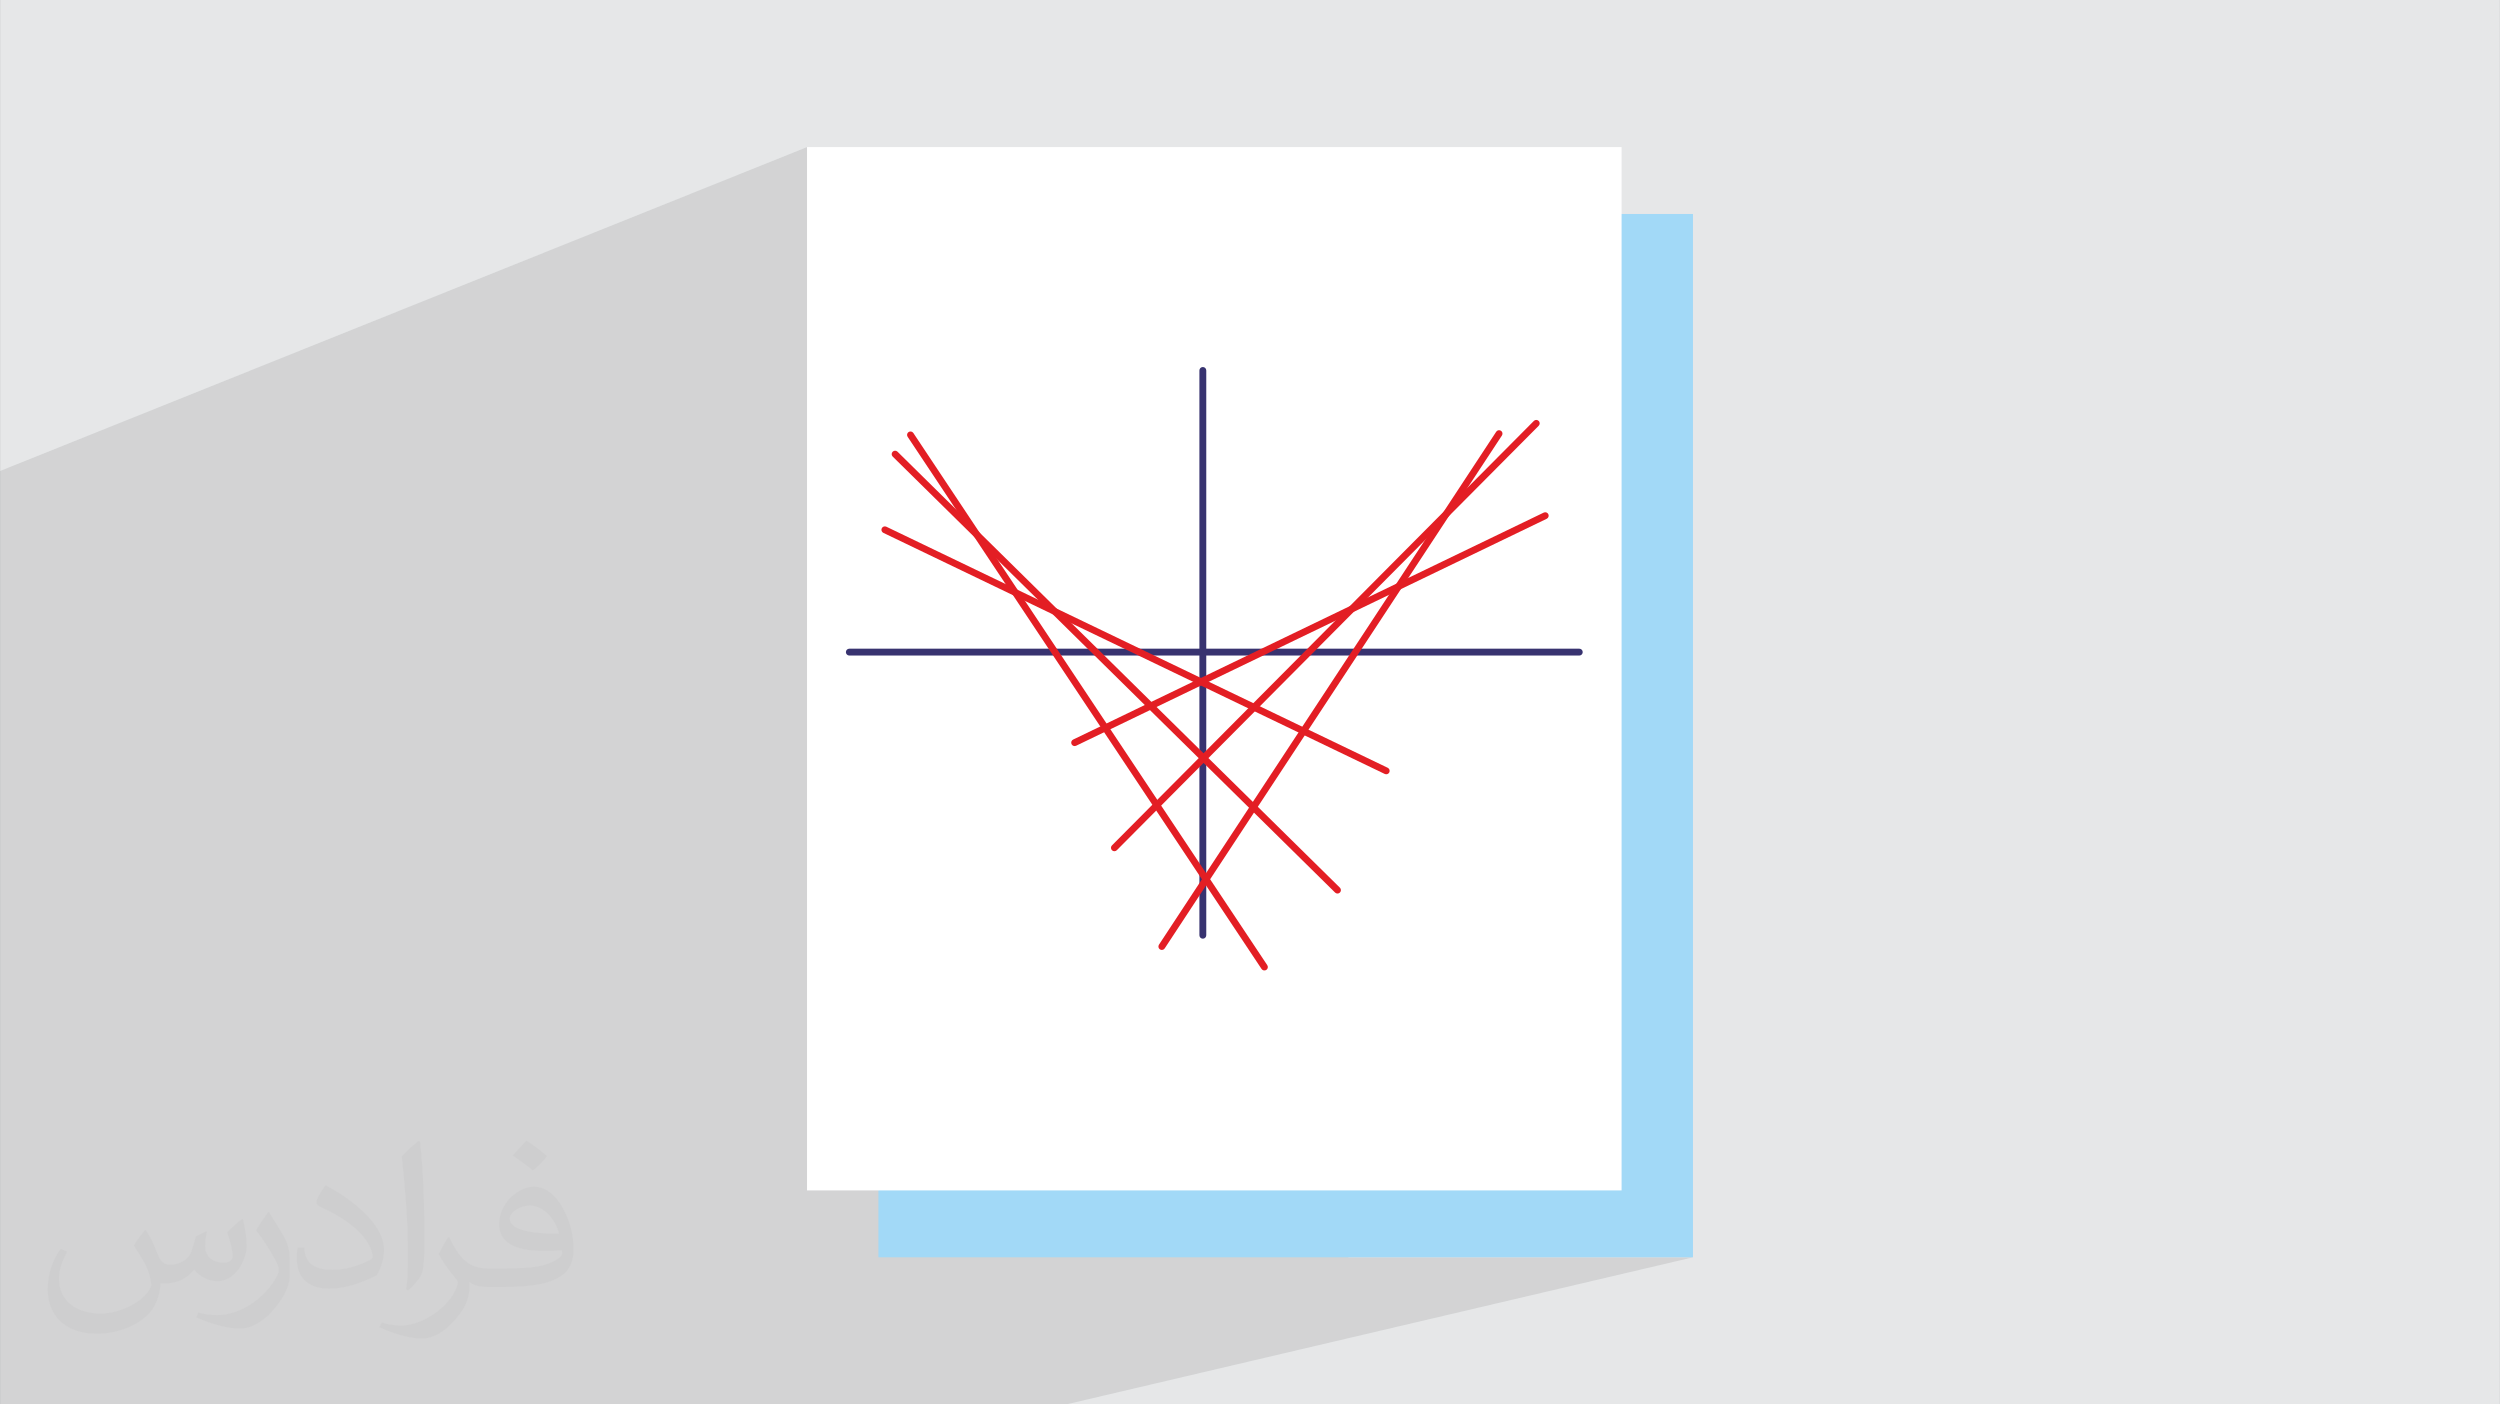
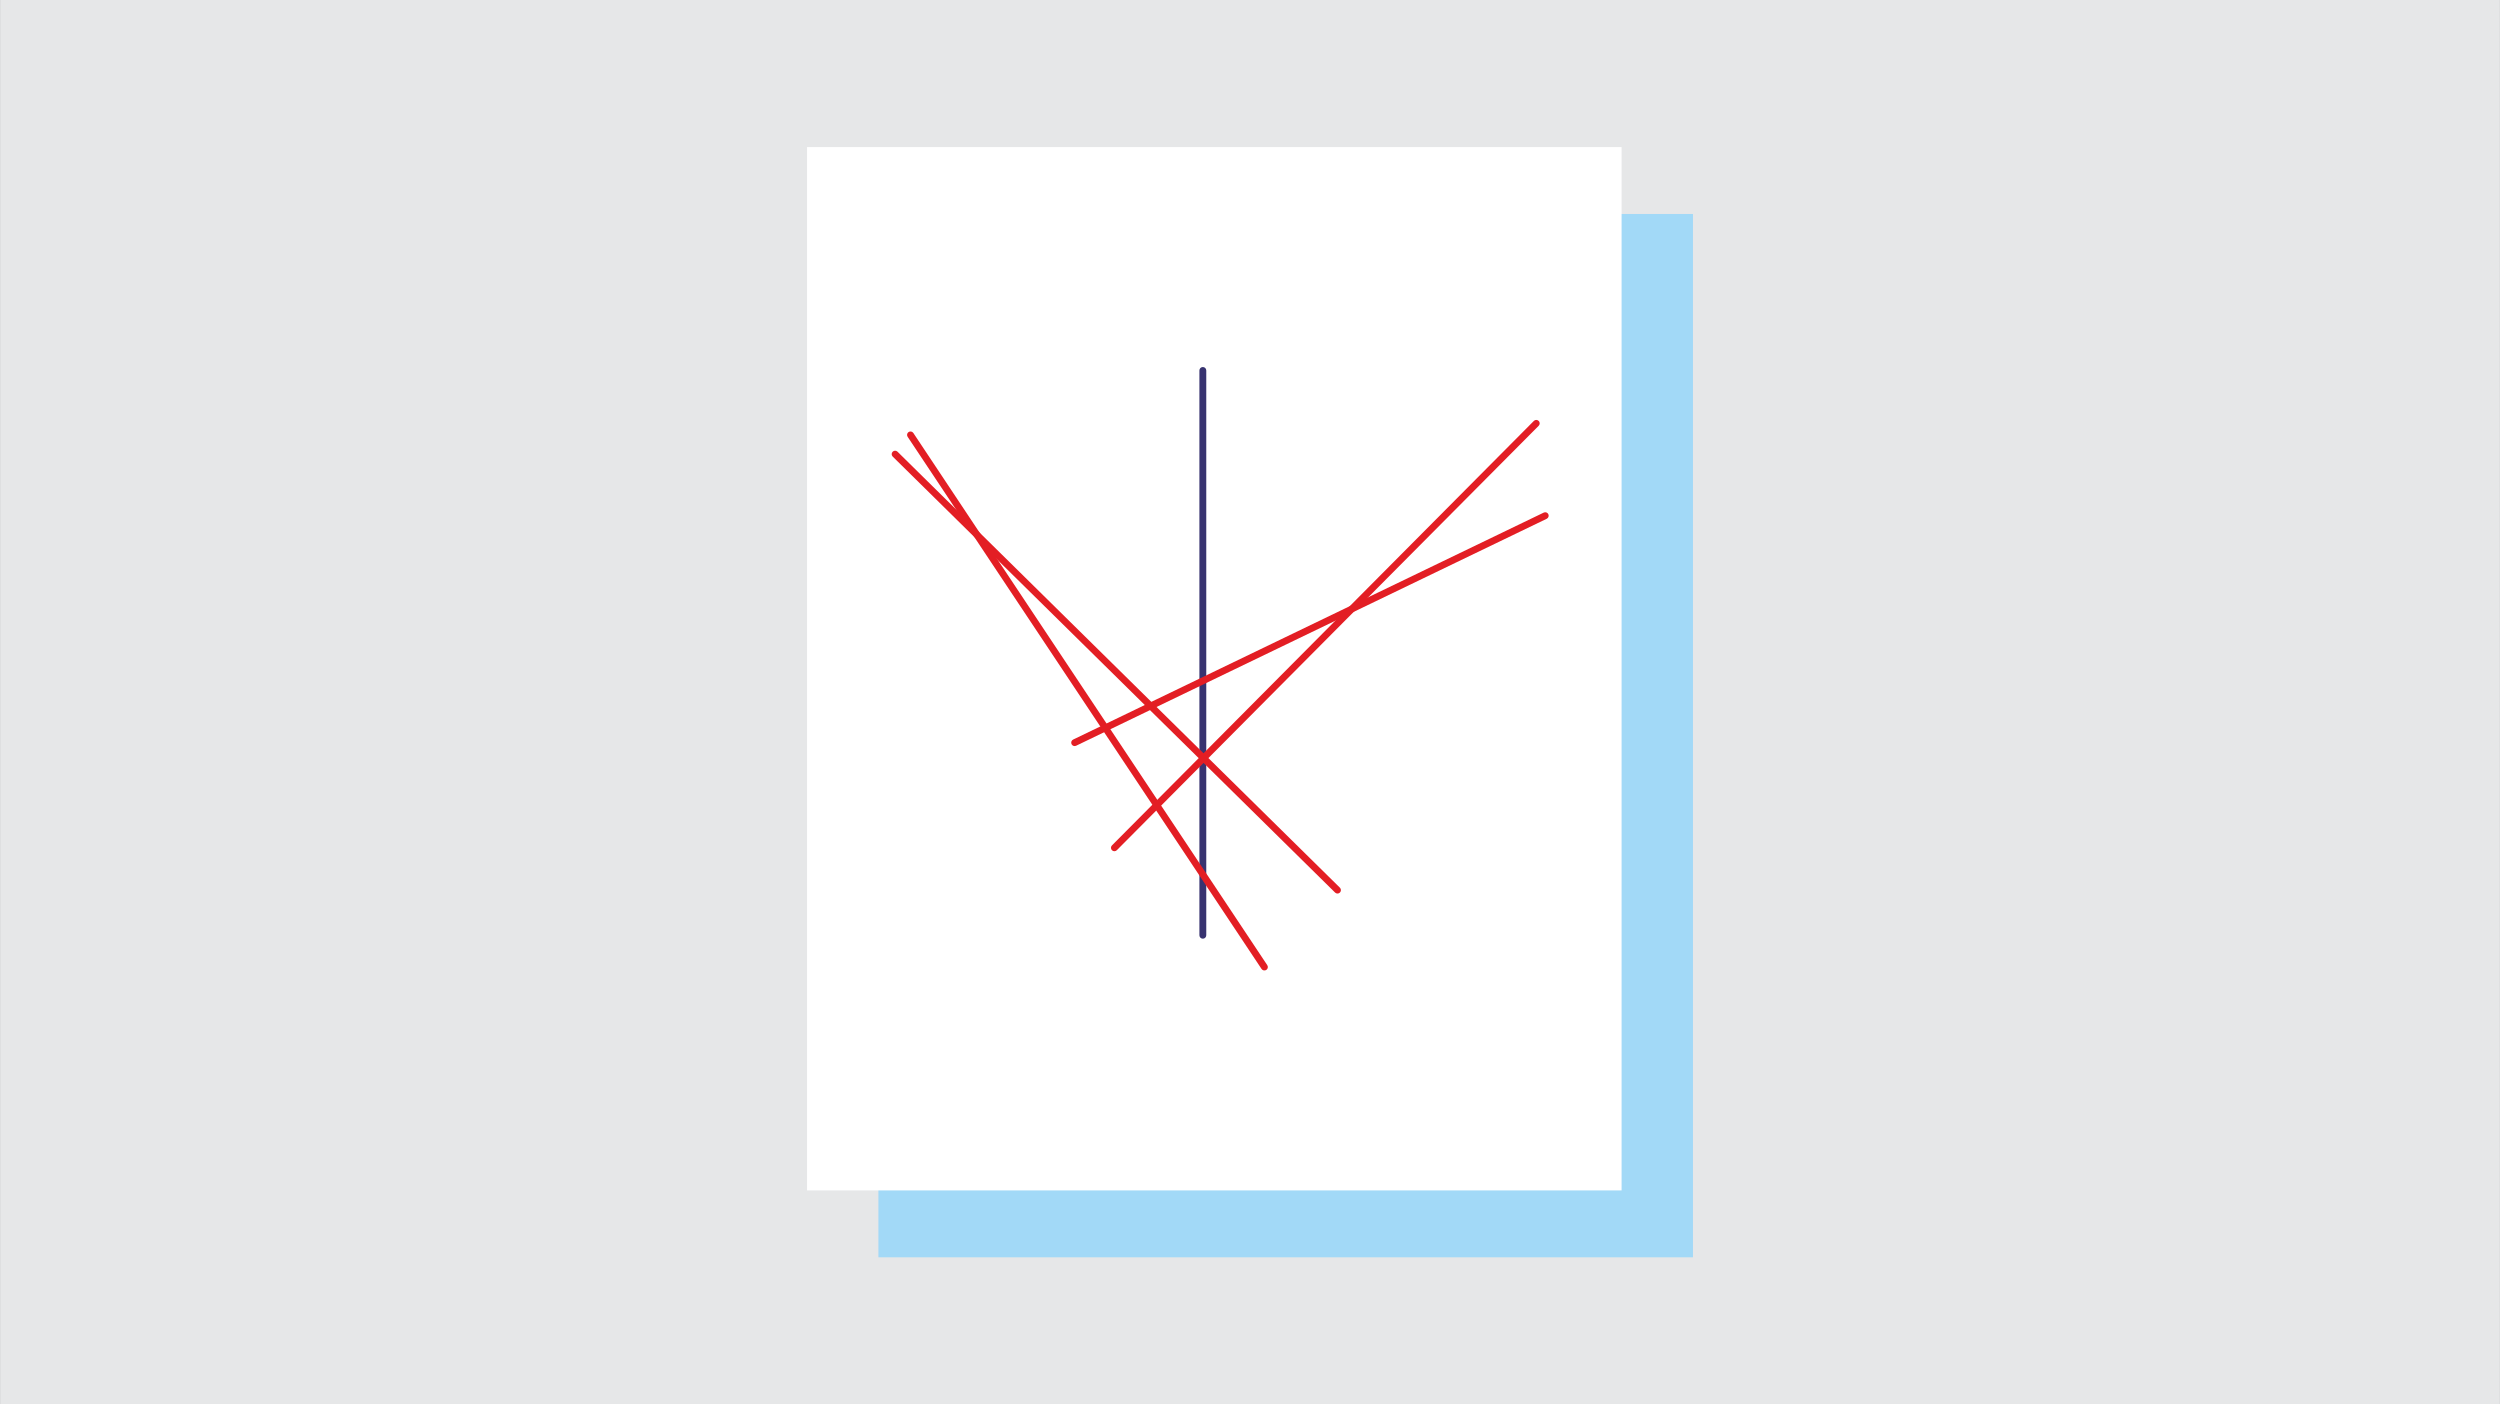
<svg xmlns="http://www.w3.org/2000/svg" xml:space="preserve" width="3.708in" height="2.083in" version="1.0" style="shape-rendering:geometricPrecision; text-rendering:geometricPrecision; image-rendering:optimizeQuality; fill-rule:evenodd; clip-rule:evenodd" viewBox="0 0 3702.73 2080.18">
  <rect x="0" y="0" width="3702.73" height="2080.18" fill="#808080" stroke="none" />
  <defs>
    <style type="text/css">
   
    .fil3 {fill:#A2D9F7}
    .fil0 {fill:#E6E7E8}
    .fil4 {fill:white}
    .fil6 {fill:#E31E24;fill-rule:nonzero}
    .fil5 {fill:#383370;fill-rule:nonzero}
    .fil2 {fill:#373435;fill-opacity:0.031}
    .fil1 {fill:#2B2A29;fill-opacity:0.102}
   
  </style>
  </defs>
  <g id="Layer_x0020_1">
    <path class="fil0" d="M-0 0l3702.73 0 0 2080.18 -3702.73 0 0 -2080.18z" />
-     <path class="fil1" d="M-0 1763.16l0 -1.14 0 -4.8 0 -2.38 0 -6.21 0 -59.15 0 -3.06 0 -5.44 0 -74.38 0 -3.95 0 -5.24 0 -95.32 0 -0.03 0 -115.54 0 -0.46 0 -1.79 0 -0.61 0 -0.24 0 -0.08 0 -137.17 0 -6.75 0 -1.41 0 -57.8 0 -3.07 0 -27.08 0 -6.39 0 -0.47 0 -12.1 0 -5.78 0 -0.13 0 -301.65 0 -125.94 1195.24 -479.73 0 140.25 105.73 -41.17 0 338.96 45.62 -16.46 -0.91 0.48 -0.8 0.65 -0.63 0.77 -0.46 0.86 -0.28 0.93 -0.1 0.97 0.09 0.98 0.28 0.96 0.48 0.91 27.93 41.99 407.34 -144.92 -0.86 0.47 -0.75 0.62 -0.62 0.75 -0.47 0.86 -0.3 0.96 -0.1 1.03 0 237.44 441.93 -148.57 -0.86 0.46 -0.77 0.63 -0.65 0.8 -1.83 2.79 59.23 -19.9 -0.88 0.47 -0.79 0.65 -133.55 134.36 -41.41 62.98 190.61 -61.93 -0.97 0.35 -218.42 105.34 -63.27 96.23 334.32 0 1.03 0.1 0.96 0.3 0.86 0.47 0.75 0.62 0.62 0.75 0.47 0.86 0.3 0.96 0.1 1.03 -0.1 1.03 -0.3 0.96 -0.47 0.86 -0.62 0.75 -0.75 0.62 -0.86 0.47 -0.96 0.3 -399.17 122.57 110.01 52.9 0.96 0.35 0.99 0.15 0.98 -0.05 0.94 -0.24 -195.85 58.77 118.43 116.71 0.8 0.64 0.88 0.46 0.94 0.27 0.97 0.09 0.97 -0.1 -157.69 45.36 44.18 66.43 0.65 0.8 0.77 0.63 0.87 0.46 0.93 0.28 0.97 0.1 0.98 -0.09 -572.67 160.91 0 164.93 1100.78 0 -405.58 99.07 511.31 0 -928.32 217.87 -474.87 0 -645.66 0 -439.7 0 -18.94 0 0 -116.32 0 -3.09 0 -59.09 0 -0.17 0 -0.47 0 -1.56 0 -3.57 0 -2.35 0 -0.47 0 -1.78 0 -128.16zm1822.82 -396.6l0 0 154.59 -44.51 -154.59 44.5zm35.12 -162.25l0 0 193.03 -57.94 -193.03 57.94z" />
-     <path class="fil2" d="M215.96 1821.93c7.07,10.71 11.65,21.01 16.13,32.45 3.33,6.66 5.09,18.93 20.7,18.93 4.57,0 11.13,-1.35 16.95,-4.57 6.55,-3.44 11.54,-8.64 14.15,-16.53l6.24 -21.01 15.19 -7.49 1.04 1.04c-2.08,7.91 -2.59,15.5 -2.59,21.43 0,17.57 15.19,24.23 27.25,24.23 7.07,0 13.42,-3.44 13.42,-9.89 0,-8.32 -3.53,-22.47 -8.12,-35.16 7.07,-7.07 14.15,-14.15 22.26,-19.87l1.25 0.63c3.53,14.98 5.51,29.75 5.51,39.63 0,9.67 -4.27,20.39 -7.8,27.36 -7.28,13.73 -20.18,24.65 -35.78,24.65 -11.85,0 -25.06,-5.93 -34.12,-16.95l-0.52 0c-8.53,10.61 -21.74,20.18 -42.86,20.18l-6.55 0c-1.04,13.94 -4.05,23.81 -8.64,32.66 -12.58,24.54 -49.92,41.92 -85.08,41.92 -48.89,0 -73.43,-28.19 -73.43,-65.73 0,-23.19 7.59,-44.72 19.24,-60.01l9.56 3.95c-7.28,13.94 -12.17,27.04 -12.17,39.94 0,35.16 28.61,51.9 61.58,51.9 30.58,0 68.44,-19.45 75.31,-42.02 -2.59,-24.65 -11.85,-36.19 -26,-58.66 4.27,-7.49 9.78,-14.98 16.64,-22.98l1.25 0 0 0 0 0 -0.01 -0.04zm563.83 -132.3c10.3,6.45 20.39,14.04 30.27,22.78 -5.51,7.8 -12.38,14.88 -20.91,21.12 -9.89,-8.01 -19.76,-14.88 -29.86,-22.16 6.86,-7.7 13.63,-15.08 20.49,-21.74l0 0 0 0 0 0 0 0 0 0 0.01 0zm5.3 96.11c-16.64,0 -30.27,10.92 -30.27,19.03 0,17.38 33.28,22.78 73.12,22.56 -4.99,-20.39 -22.47,-41.61 -42.86,-41.61l0 0.01zm-37.35 92.99c21.64,0 40.57,-0.63 55.02,-4.27 16.13,-4.05 29.75,-12.17 29.75,-17.78 0,-1.46 0,-3.22 -0.52,-4.68 -9.05,0.83 -19.45,0.83 -28.5,0.83 -29.33,0 -51.79,-6.66 -60.64,-23.09 -2.19,-4.57 -3.74,-9.67 -3.74,-15.5 0,-15.92 6.86,-31.41 18.93,-42.13 10.08,-8.84 21.22,-14.35 32.55,-14.35 20.49,0 36.81,16.44 48.26,42.34 6.24,14.15 10.5,30.47 10.5,51.07 0,13.73 -3.74,25.27 -12.27,33.8 -15.92,15.4 -45.24,21.22 -90.17,21.22l-20.39 0 0 0 -5.3 0c-11.13,0 -19.14,-1.98 -25.48,-6.86l-1.04 0c0.31,2.59 0.52,5.09 0.52,7.49 0,10.08 -3.33,22.98 -10.08,33.28 -19.97,29.64 -41.61,42.53 -60.33,42.53 -18.93,0 -42.13,-7.28 -63.03,-16.75l3.74 -7.28c6.76,2.81 16.13,4.68 29.02,4.68 33.8,0 78.21,-32.45 83.72,-64.17 -1.25,-2.59 -3.53,-6.03 -6.76,-9.67 -9.89,-11.75 -16.13,-21.53 -21.95,-31.82 4.99,-9.89 9.56,-17.78 13.83,-24.96l1.77 -0.21c14.46,29.44 27.56,46.28 56.78,46.28l4.57 0 0 0 21.22 0 0 0 0 0 0 0 0 0 0 0 0.04 0zm-146.45 31.1c2.5,-13.52 2.7,-28.7 2.7,-42.86l0 -21.01c0,-39.21 -4.99,-96.2 -9.05,-133.34 7.07,-7.59 16.95,-16.53 24.75,-22.56l2.29 0.63c5.3,46.7 6.55,100.79 6.55,150.81 0,13.11 -0.52,25.9 -1.77,35.26 -0.73,11.85 -7.59,20.8 -22.26,34.53l-3.22 -1.46zm-150.71 -61.89c0.73,18.41 9.78,32.87 41.4,32.87 19.66,0 36.3,-5.09 54.71,-13.83 3.33,-1.46 5.09,-3.44 5.09,-5.09 0,-11.54 -8.84,-26.83 -23.71,-40.77 -14.46,-13.11 -33.6,-24.65 -51.48,-32.35 -6.14,-2.59 -8.12,-5.3 -8.12,-7.91 0,-5.3 7.07,-16.44 12.9,-24.44l1.98 -0.21c20.49,10.71 43.38,26.63 60.33,44.3 15.4,16.33 24.96,32.87 24.96,50.86 0,13.31 -4.05,25.79 -10.61,37.44 -22.47,11.33 -46.39,19.97 -70.1,19.97 -28.81,0 -48.47,-13.52 -48.47,-45.24 0,-3.44 0,-8.73 1.25,-15.61l9.89 0 0 0 0 0 0 0 0 0 0 0 -0.01 0zm-52.11 -52.32l17.89 28.92c6.55,10.71 12.69,22.37 12.69,40.77l0 23.5c0,19.03 -12.17,39.42 -31.82,59.6 -15.4,13.63 -29.02,19.45 -41.61,19.45 -18.72,0 -40.15,-5.82 -64.9,-16.44l2.81 -7.28c7.8,2.08 16.84,3.84 27.98,3.84 35.58,-0.21 71.97,-26.21 88.61,-57.93 1.98,-3.64 2.7,-7.07 2.7,-9.47 0,-3.64 -1.98,-7.7 -3.53,-11.33 -9.05,-17.05 -19.14,-32.66 -30.27,-47.12 5.82,-9.16 11.65,-17.99 17.99,-26.73l1.46 0.21 0 0 0 0 0 0 0 0 0 0 -0.01 0z" />
    <g id="_1981192374000">
      <rect class="fil3" x="1300.97" y="316.95" width="1206.52" height="1545.37" />
      <rect class="fil4" x="1195.24" y="217.87" width="1206.52" height="1545.37" />
      <g>
        <path class="fil5" d="M1776.41 548.72c0,-2.81 2.28,-5.09 5.09,-5.09 2.81,0 5.09,2.28 5.09,5.09l0 836.58c0,2.81 -2.28,5.09 -5.09,5.09 -2.81,0 -5.09,-2.28 -5.09,-5.09l0 -836.58z" />
-         <path class="fil5" d="M1257.89 971.01c-2.81,0 -5.09,-2.28 -5.09,-5.09 0,-2.81 2.28,-5.09 5.09,-5.09l1081.21 0c2.81,0 5.09,2.28 5.09,5.09 0,2.81 -2.28,5.09 -5.09,5.09l-1081.21 0z" />
-         <path class="fil6" d="M2216.06 639.48c1.54,-2.34 4.68,-2.99 7.02,-1.45 2.34,1.54 2.99,4.68 1.45,7.02l-499.54 759.75c-1.53,2.34 -4.68,2.99 -7.02,1.45 -2.34,-1.54 -2.99,-4.68 -1.45,-7.02l499.53 -759.75z" />
        <path class="fil6" d="M2286.47 759.25c2.52,-1.22 5.56,-0.16 6.78,2.37 1.22,2.52 0.16,5.56 -2.37,6.78l-697.07 336.19c-2.52,1.22 -5.56,0.16 -6.78,-2.37 -1.22,-2.52 -0.16,-5.56 2.36,-6.78l697.07 -336.19z" />
        <path class="fil6" d="M2271.78 623.49c1.98,-1.99 5.19,-2 7.18,-0.02 1.99,1.98 2,5.19 0.02,7.18l-624.89 628.69c-1.98,1.99 -5.19,2 -7.18,0.02 -1.99,-1.97 -1.99,-5.19 -0.02,-7.17l624.89 -628.69z" />
-         <path class="fil6" d="M2055.34 1137.23c2.52,1.2 3.59,4.23 2.39,6.76 -1.21,2.52 -4.24,3.59 -6.76,2.39l-742.66 -357.09c-2.52,-1.2 -3.59,-4.23 -2.39,-6.76 1.21,-2.52 4.23,-3.59 6.76,-2.39l742.66 357.09z" />
        <path class="fil6" d="M1344.25 646.97c-1.54,-2.34 -0.9,-5.49 1.43,-7.04 2.34,-1.55 5.49,-0.91 7.04,1.43l524.23 788.24c1.54,2.34 0.9,5.49 -1.43,7.04 -2.34,1.55 -5.49,0.91 -7.04,-1.43l-524.23 -788.24z" />
        <path class="fil6" d="M1322.13 676.27c-2,-1.96 -2.02,-5.18 -0.06,-7.17 1.97,-2 5.18,-2.02 7.18,-0.06l655.28 645.79c1.99,1.97 2.02,5.18 0.06,7.18 -1.97,2 -5.18,2.02 -7.18,0.06l-655.28 -645.79z" />
      </g>
    </g>
  </g>
</svg>